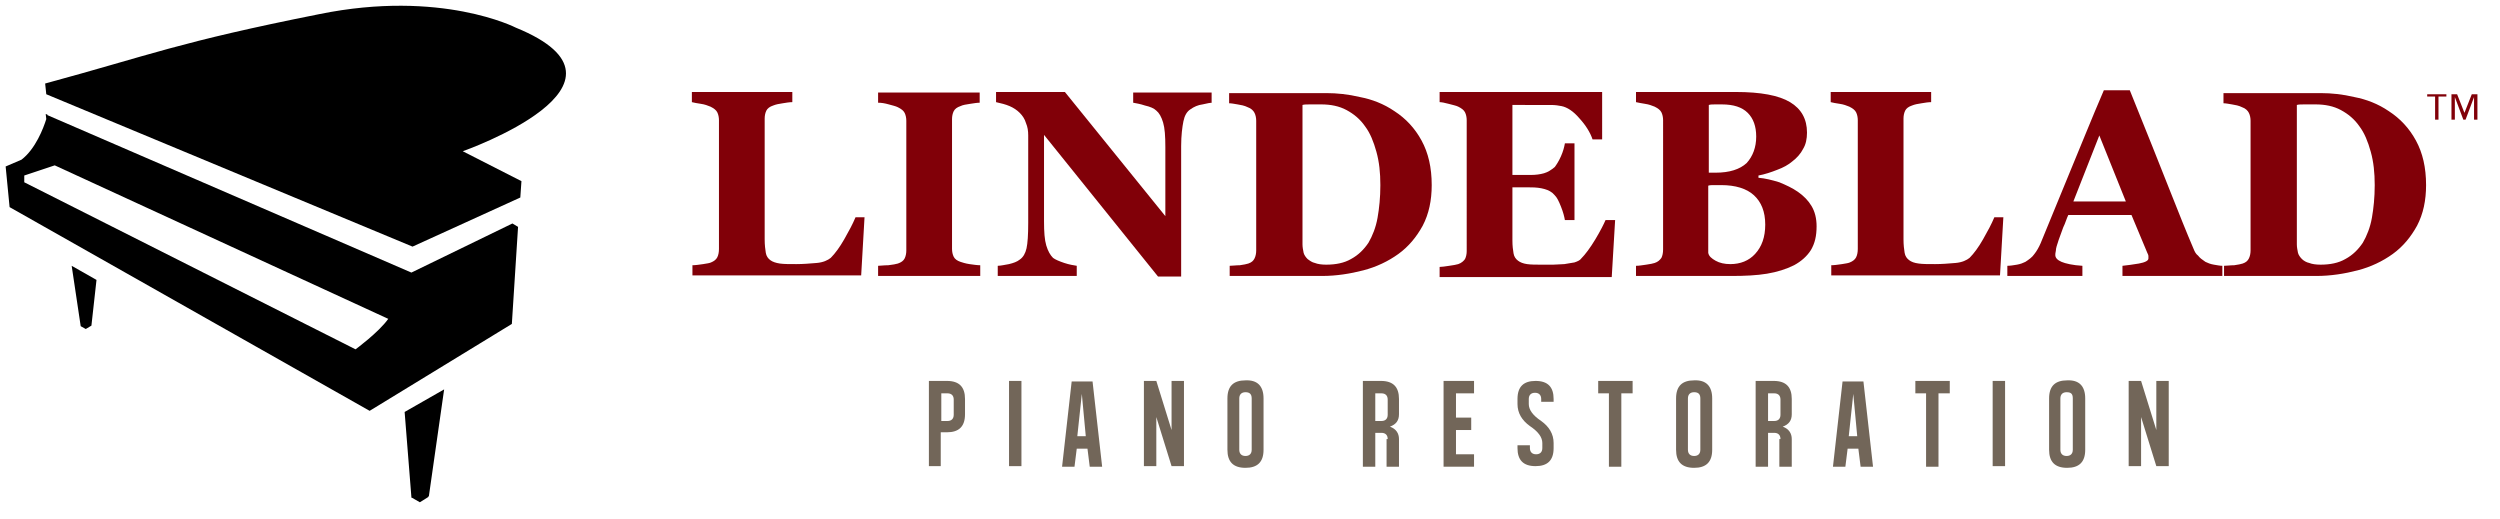
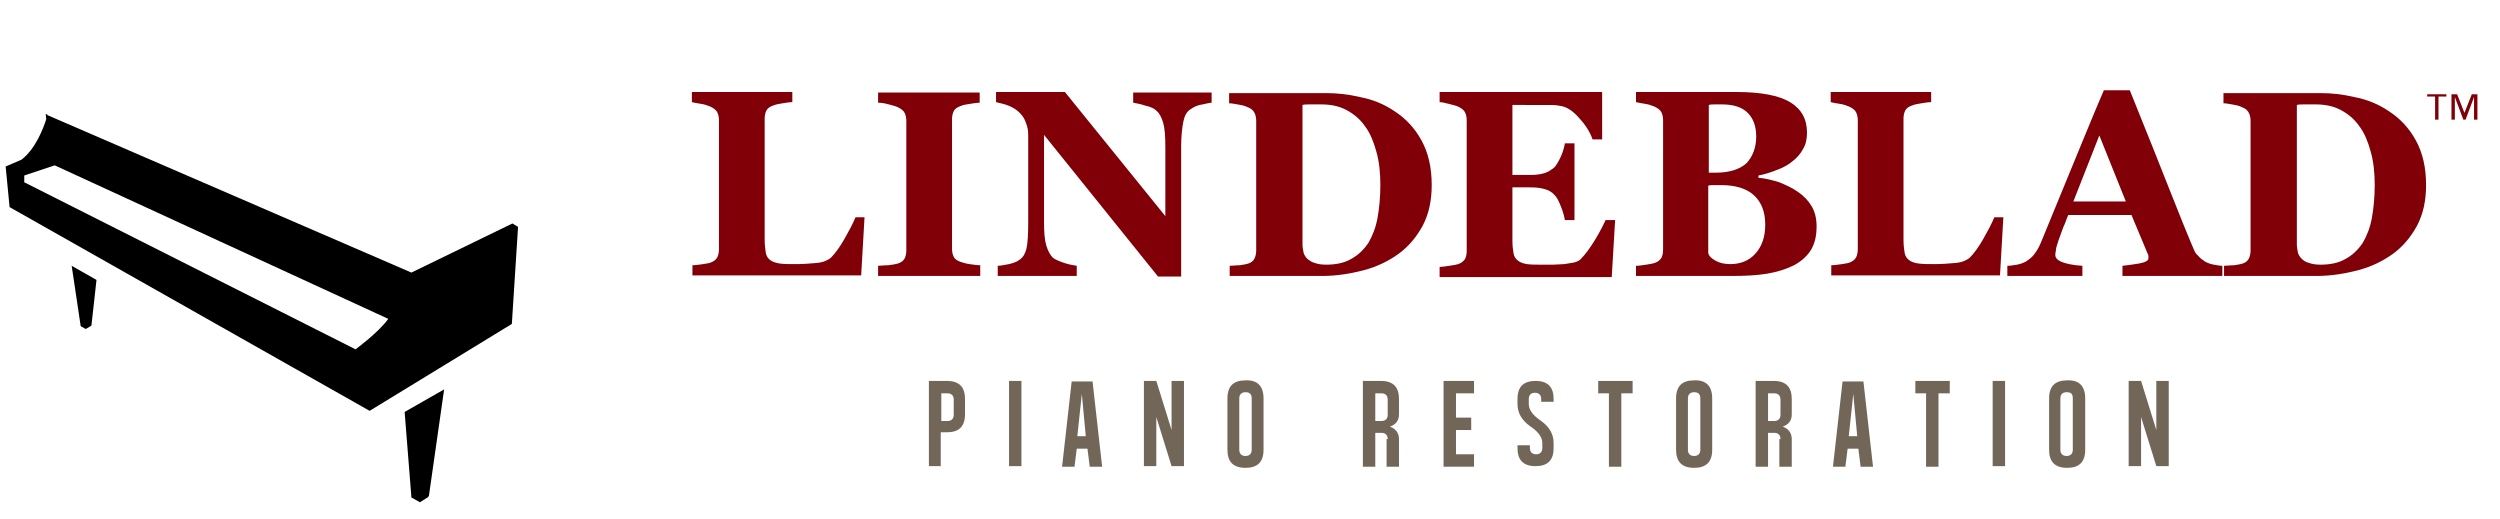
<svg xmlns="http://www.w3.org/2000/svg" version="1.1" id="Layer_1" x="0px" y="0px" viewBox="0 0 443 92" enable-background="new 0 0 443 92" xml:space="preserve">
  <g>
    <polygon points="14.3,57.8 14.3,57.8 14.3,57.8 15.2,58.3 16.2,57.7 16.2,57.7 16.2,57.7 17.1,49.6 12.7,47.1  " />
    <polygon points="78.7,69 71.7,73 72.9,88.1 72.9,88.1 72.9,88.1 72.9,88.2 73,88.2 74.4,89 76,88 75.8,87.9 76,87.9  " />
-     <path d="M91.4,4.9c0,0-13.2-6.8-34.8-2.4C31.5,7.5,26.8,9.7,8,14.8l0.2,1.9l64.9,27L92.2,35l0.2-2.9L82,26.8   C82,26.8,115.9,14.9,91.4,4.9z" />
    <path d="M72.9,48.3L8.4,20.4l0-0.1c0,0,0,0,0,0l-0.3-0.1l0.1,0.9c-0.5,1.6-1.9,5.3-4.4,7.2L1,29.5l0.7,7.2l63.8,36.1l25.2-15.4   l1.1-17.2l-1-0.6L72.9,48.3z M63,61.9L63,61.9L4.3,32.3v-1.2l5.4-1.8l59.1,27.2C67.1,58.9,63,61.9,63,61.9z" />
  </g>
  <g>
    <g>
      <path fill="#810008" d="M153.2,38.4l-0.6,10.4h-29.9v-1.8c0.5,0,1.2-0.1,1.9-0.2c0.7-0.1,1.2-0.2,1.4-0.3c0.5-0.2,0.9-0.5,1.1-0.9    c0.2-0.4,0.3-0.9,0.3-1.5V21.3c0-0.5-0.1-1-0.3-1.4c-0.2-0.4-0.6-0.7-1.2-1c-0.5-0.2-1-0.4-1.7-0.5c-0.7-0.1-1.2-0.2-1.6-0.3v-1.8    h17.8v1.8c-0.5,0-1.1,0.1-1.7,0.2c-0.7,0.1-1.2,0.2-1.7,0.4c-0.6,0.2-1,0.5-1.2,0.9c-0.2,0.4-0.3,0.9-0.3,1.4v21.4    c0,1,0.1,1.8,0.2,2.4c0.1,0.6,0.4,1,0.8,1.3c0.4,0.3,1,0.5,1.7,0.6c0.7,0.1,1.7,0.1,2.9,0.1c1.2,0,2.4-0.1,3.6-0.2    c1.2-0.1,2-0.5,2.5-0.9c0.8-0.8,1.6-1.9,2.4-3.3c0.8-1.4,1.5-2.7,2-3.9H153.2z" />
      <path fill="#810008" d="M173.6,48.9h-18v-1.8c0.4,0,1-0.1,1.8-0.1c0.8-0.1,1.4-0.2,1.7-0.3c0.6-0.2,1-0.5,1.2-0.9    c0.2-0.4,0.3-0.9,0.3-1.4v-23c0-0.5-0.1-1-0.3-1.4c-0.2-0.4-0.6-0.7-1.2-1c-0.4-0.2-0.9-0.3-1.6-0.5c-0.7-0.2-1.3-0.3-1.9-0.3    v-1.8h18v1.8c-0.5,0-1,0.1-1.7,0.2c-0.7,0.1-1.3,0.2-1.7,0.4c-0.6,0.2-1,0.5-1.2,0.9c-0.2,0.4-0.3,0.9-0.3,1.4v23    c0,0.5,0.1,1,0.3,1.4c0.2,0.4,0.6,0.7,1.2,0.9c0.3,0.1,0.9,0.3,1.6,0.4c0.7,0.1,1.4,0.2,1.9,0.2V48.9z" />
      <path fill="#810008" d="M214.9,18.2c-0.4,0-1,0.1-1.8,0.3c-0.8,0.1-1.5,0.4-2.2,0.9c-0.6,0.4-1,1.1-1.2,2.1    c-0.2,1-0.4,2.5-0.4,4.4V49h-4.1L185,23.9v15.3c0,1.9,0.1,3.3,0.4,4.3c0.3,1,0.7,1.7,1.2,2.2c0.4,0.3,1.1,0.6,2,0.9    c0.9,0.3,1.6,0.4,2.2,0.5v1.8h-14v-1.8c0.6,0,1.3-0.2,2-0.3c0.8-0.2,1.4-0.4,1.9-0.8c0.6-0.4,1-1.1,1.2-2c0.2-0.9,0.3-2.4,0.3-4.5    V24c0-0.8-0.1-1.5-0.4-2.2c-0.2-0.7-0.6-1.3-1.1-1.8c-0.5-0.5-1.1-0.9-1.8-1.2c-0.7-0.3-1.5-0.5-2.4-0.7v-1.8h12.2l17.8,22V26.1    c0-2-0.1-3.4-0.4-4.4c-0.3-1-0.7-1.7-1.2-2.1c-0.4-0.4-1.1-0.7-2-0.9c-0.9-0.3-1.6-0.4-2.1-0.5v-1.8h13.9V18.2z" />
      <path fill="#810008" d="M247.1,19.7c2,1.3,3.6,3,4.8,5.2c1.2,2.2,1.8,4.8,1.8,7.9c0,2.7-0.5,5.1-1.6,7.2c-1.1,2-2.5,3.7-4.3,5    c-1.8,1.3-3.9,2.3-6.2,2.9c-2.3,0.6-4.8,1-7.3,1h-16.4v-1.8c0.5,0,1.1-0.1,1.8-0.1c0.7-0.1,1.2-0.2,1.5-0.3    c0.6-0.2,0.9-0.5,1.1-0.9c0.2-0.4,0.3-0.9,0.3-1.4v-23c0-0.5-0.1-1-0.3-1.4c-0.2-0.4-0.6-0.8-1.2-1c-0.6-0.3-1.2-0.4-1.8-0.5    c-0.6-0.1-1.1-0.2-1.5-0.2v-1.8h17.3c1.8,0,3.8,0.2,5.9,0.7C243.1,17.6,245.2,18.4,247.1,19.7z M242.5,43c0.7-1.2,1.3-2.7,1.6-4.4    c0.3-1.7,0.5-3.6,0.5-5.8c0-2.2-0.2-4.1-0.7-5.9c-0.5-1.8-1.1-3.3-2-4.5c-0.9-1.3-2-2.2-3.3-2.9c-1.3-0.7-2.8-1-4.5-1    c-0.5,0-1.1,0-1.8,0c-0.7,0-1.2,0-1.5,0.1v24.7c0,0.5,0.1,1,0.2,1.5c0.1,0.4,0.4,0.8,0.7,1.1c0.4,0.3,0.8,0.6,1.3,0.7    c0.5,0.2,1.2,0.3,2,0.3c1.7,0,3.2-0.3,4.4-1C240.7,45.2,241.7,44.2,242.5,43z" />
      <path fill="#810008" d="M283.9,24.7h-1.7c-0.4-1.2-1.2-2.5-2.3-3.7c-1.1-1.3-2.2-2-3.2-2.2c-0.5-0.1-1.1-0.2-1.9-0.2    c-0.8,0-1.5,0-2,0H268V31h3.3c0.8,0,1.6-0.1,2.3-0.3c0.7-0.2,1.3-0.6,1.9-1.1c0.3-0.4,0.7-1,1.1-1.9c0.4-0.9,0.6-1.7,0.7-2.3h1.7    v13.6h-1.7c-0.1-0.6-0.3-1.4-0.7-2.4c-0.4-1-0.7-1.6-1.1-2c-0.5-0.6-1.1-0.9-1.8-1.1c-0.7-0.2-1.5-0.3-2.4-0.3H268v9.4    c0,1,0.1,1.7,0.2,2.3c0.1,0.6,0.4,1,0.8,1.3c0.4,0.3,0.9,0.5,1.6,0.6c0.7,0.1,1.6,0.1,2.7,0.1c0.5,0,1.2,0,1.9,0    c0.7,0,1.4-0.1,2-0.1c0.6-0.1,1.2-0.2,1.8-0.3c0.6-0.2,1-0.4,1.2-0.7c0.7-0.7,1.6-1.9,2.5-3.4c0.9-1.5,1.5-2.7,1.8-3.4h1.7    l-0.6,10.1h-30.5v-1.8c0.4,0,1-0.1,1.7-0.2c0.7-0.1,1.3-0.2,1.6-0.3c0.6-0.2,1-0.6,1.2-0.9c0.2-0.4,0.3-0.9,0.3-1.4V21.3    c0-0.5-0.1-1-0.3-1.4c-0.2-0.4-0.6-0.7-1.2-1c-0.4-0.2-1-0.3-1.7-0.5c-0.7-0.2-1.3-0.3-1.6-0.3v-1.8h28.8V24.7z" />
      <path fill="#810008" d="M318.6,34c1,0.7,1.8,1.5,2.4,2.5c0.6,1,0.9,2.2,0.9,3.6c0,1.7-0.3,3-1,4.2c-0.7,1.1-1.7,2-3,2.7    c-1.4,0.7-3,1.2-4.8,1.5c-1.8,0.3-3.9,0.4-6.3,0.4h-16.9v-1.8c0.5,0,1.1-0.1,1.8-0.2c0.7-0.1,1.2-0.2,1.5-0.3    c0.6-0.2,0.9-0.5,1.2-0.9c0.2-0.4,0.3-0.9,0.3-1.5V21.3c0-0.5-0.1-1-0.3-1.4c-0.2-0.4-0.6-0.7-1.2-1c-0.5-0.2-1-0.4-1.7-0.5    c-0.6-0.1-1.2-0.2-1.6-0.3v-1.8h17.7c4.4,0,7.6,0.6,9.6,1.8c2,1.2,3,3,3,5.4c0,1.1-0.2,2.1-0.7,2.9c-0.4,0.8-1.1,1.6-1.9,2.2    c-0.7,0.6-1.6,1.1-2.7,1.5c-1,0.4-2.2,0.8-3.3,1v0.4c1.2,0.1,2.4,0.4,3.7,0.8C316.5,32.8,317.6,33.3,318.6,34z M311.2,24.2    c0-1.8-0.5-3.2-1.5-4.2c-1-1-2.5-1.5-4.6-1.5c-0.3,0-0.7,0-1.1,0c-0.5,0-0.9,0-1.2,0.1v12h1.2c2.5,0,4.3-0.6,5.5-1.7    C310.6,27.7,311.2,26.1,311.2,24.2z M312.8,39.8c0-2.3-0.7-4-2-5.2c-1.3-1.2-3.3-1.8-5.8-1.8c-0.3,0-0.7,0-1.2,0    c-0.5,0-0.8,0-1.1,0.1v11.9c0.1,0.6,0.6,1,1.3,1.4c0.7,0.4,1.6,0.6,2.6,0.6c1.8,0,3.3-0.6,4.4-1.8C312.2,43.7,312.8,42,312.8,39.8    z" />
      <path fill="#810008" d="M355,38.4l-0.6,10.4h-29.9v-1.8c0.5,0,1.2-0.1,1.9-0.2c0.7-0.1,1.2-0.2,1.4-0.3c0.5-0.2,0.9-0.5,1.1-0.9    c0.2-0.4,0.3-0.9,0.3-1.5V21.3c0-0.5-0.1-1-0.3-1.4c-0.2-0.4-0.6-0.7-1.2-1c-0.5-0.2-1-0.4-1.7-0.5c-0.7-0.1-1.2-0.2-1.6-0.3v-1.8    h17.8v1.8c-0.5,0-1.1,0.1-1.7,0.2c-0.7,0.1-1.2,0.2-1.7,0.4c-0.6,0.2-1,0.5-1.2,0.9c-0.2,0.4-0.3,0.9-0.3,1.4v21.4    c0,1,0.1,1.8,0.2,2.4c0.1,0.6,0.4,1,0.8,1.3c0.4,0.3,0.9,0.5,1.7,0.6c0.7,0.1,1.7,0.1,2.9,0.1c1.2,0,2.4-0.1,3.6-0.2    c1.2-0.1,2-0.5,2.5-0.9c0.8-0.8,1.6-1.9,2.4-3.3c0.8-1.4,1.5-2.7,2-3.9H355z" />
      <path fill="#810008" d="M393.8,48.9h-17.7v-1.8c0.8-0.1,1.8-0.2,2.9-0.4c1.1-0.2,1.7-0.5,1.7-0.9c0-0.1,0-0.3,0-0.4    c0-0.2-0.1-0.4-0.2-0.6l-2.8-6.7h-11.2c-0.3,0.6-0.5,1.4-0.9,2.2c-0.3,0.8-0.6,1.6-0.8,2.2c-0.3,0.9-0.5,1.5-0.5,1.9    c-0.1,0.4-0.1,0.7-0.1,0.8c0,0.5,0.4,0.9,1.1,1.2s2,0.6,3.7,0.7v1.8h-13.3v-1.8c0.5,0,1.1-0.1,1.7-0.2c0.6-0.1,1.1-0.3,1.5-0.5    c0.6-0.4,1.2-0.8,1.6-1.4c0.4-0.5,0.8-1.2,1.1-1.9c1.8-4.3,3.5-8.6,5.3-12.9c1.8-4.3,3.7-9.1,5.9-14.2h4.6c3,7.4,5.3,13.2,7,17.5    c1.7,4.3,3.1,7.8,4.3,10.6c0.2,0.5,0.4,0.9,0.8,1.2c0.3,0.4,0.7,0.7,1.3,1.1c0.4,0.2,0.9,0.4,1.5,0.5c0.6,0.1,1.1,0.2,1.5,0.2    V48.9z M376.7,35.7L372,24l-4.6,11.7H376.7z" />
      <path fill="#810008" d="M423.3,19.7c2,1.3,3.6,3,4.8,5.2c1.2,2.2,1.8,4.8,1.8,7.9c0,2.7-0.5,5.1-1.6,7.2c-1.1,2-2.5,3.7-4.3,5    c-1.8,1.3-3.9,2.3-6.2,2.9c-2.3,0.6-4.8,1-7.3,1h-16.4v-1.8c0.5,0,1.1-0.1,1.8-0.1c0.7-0.1,1.2-0.2,1.5-0.3    c0.6-0.2,0.9-0.5,1.1-0.9c0.2-0.4,0.3-0.9,0.3-1.4v-23c0-0.5-0.1-1-0.3-1.4c-0.2-0.4-0.6-0.8-1.2-1c-0.6-0.3-1.2-0.4-1.8-0.5    c-0.6-0.1-1.1-0.2-1.5-0.2v-1.8h17.3c1.8,0,3.8,0.2,5.9,0.7C419.3,17.6,421.4,18.4,423.3,19.7z M418.7,43c0.7-1.2,1.3-2.7,1.6-4.4    c0.3-1.7,0.5-3.6,0.5-5.8c0-2.2-0.2-4.1-0.7-5.9c-0.5-1.8-1.1-3.3-2-4.5c-0.9-1.3-2-2.2-3.3-2.9c-1.3-0.7-2.8-1-4.5-1    c-0.5,0-1.1,0-1.8,0c-0.7,0-1.2,0-1.5,0.1v24.7c0,0.5,0.1,1,0.2,1.5c0.1,0.4,0.4,0.8,0.7,1.1c0.3,0.3,0.8,0.6,1.3,0.7    c0.5,0.2,1.2,0.3,2,0.3c1.7,0,3.2-0.3,4.4-1C416.9,45.2,417.9,44.2,418.7,43z" />
    </g>
  </g>
  <g>
    <g>
      <path fill="#726659" d="M164.6,82.7V67.5h3.2c2.2,0,3.2,1.1,3.2,3.2v2.7c0,2.2-1.1,3.2-3.2,3.2h-1.1v6H164.6z M166.8,69.7v4.9h1.1    c0.7,0,1.1-0.4,1.1-1.1v-2.7c0-0.7-0.4-1.1-1.1-1.1H166.8z" />
      <path fill="#726659" d="M181,67.5v15.1h-2.2V67.5H181z" />
      <path fill="#726659" d="M188.2,82.7l1.7-15.1h3.7l1.7,15.1h-2.2l-0.4-3.2h-1.9l-0.4,3.2H188.2z M191.7,69.8l-0.8,7.5h1.5    L191.7,69.8z" />
      <path fill="#726659" d="M202.7,82.7V67.5h2.2l2.7,8.7v-8.7h2.2v15.1h-2.2l-2.7-8.7v8.7H202.7z" />
      <path fill="#726659" d="M223.9,70.6v9.1c0,2.2-1.1,3.2-3.2,3.2c-2.2,0-3.2-1.1-3.2-3.2v-9.1c0-2.2,1.1-3.2,3.2-3.2    C222.8,67.3,223.9,68.4,223.9,70.6z M220.7,69.5c-0.7,0-1.1,0.4-1.1,1.1v9.1c0,0.7,0.4,1.1,1.1,1.1c0.7,0,1.1-0.4,1.1-1.1v-9.1    C221.8,69.8,221.4,69.5,220.7,69.5z" />
      <path fill="#726659" d="M245.9,77.8c0-0.7-0.4-1.1-1.1-1.1h-1.1v6h-2.2V67.5h3.2c2.2,0,3.2,1.1,3.2,3.2v2.7c0,1.1-0.5,1.8-1.6,2.2    c1.1,0.4,1.6,1.2,1.6,2.2v4.9h-2.2V77.8z M243.7,69.7v4.9h1.1c0.7,0,1.1-0.4,1.1-1.1v-2.7c0-0.7-0.4-1.1-1.1-1.1H243.7z" />
      <path fill="#726659" d="M255.8,67.5h5.4v2.2h-3.2V74h2.7v2.2h-2.7v4.3h3.2v2.2h-5.4V67.5z" />
      <path fill="#726659" d="M268.9,78.9h2.2v0.5c0,0.7,0.4,1.1,1.1,1.1c0.7,0,1.1-0.4,1.1-1.1v-0.9c0-1-0.7-2-2.2-3    c-1.4-1-2.2-2.3-2.2-3.9v-0.9c0-2.2,1.1-3.2,3.2-3.2c2.2,0,3.2,1.1,3.2,3.2v0.5h-2.2v-0.5c0-0.7-0.4-1.1-1.1-1.1    c-0.7,0-1.1,0.4-1.1,1.1v0.9c0,1,0.7,2,2.2,3c1.4,1,2.2,2.3,2.2,3.9v0.9c0,2.2-1.1,3.2-3.2,3.2c-2.2,0-3.2-1.1-3.2-3.2V78.9z" />
      <path fill="#726659" d="M289.2,69.7h-1.9v13h-2.2v-13h-1.9v-2.2h6.1V69.7z" />
      <path fill="#726659" d="M303.4,70.6v9.1c0,2.2-1.1,3.2-3.2,3.2c-2.2,0-3.2-1.1-3.2-3.2v-9.1c0-2.2,1.1-3.2,3.2-3.2    C302.3,67.3,303.4,68.4,303.4,70.6z M300.2,69.5c-0.7,0-1.1,0.4-1.1,1.1v9.1c0,0.7,0.4,1.1,1.1,1.1c0.7,0,1.1-0.4,1.1-1.1v-9.1    C301.3,69.8,300.9,69.5,300.2,69.5z" />
      <path fill="#726659" d="M315.5,77.8c0-0.7-0.4-1.1-1.1-1.1h-1.1v6h-2.2V67.5h3.2c2.2,0,3.2,1.1,3.2,3.2v2.7c0,1.1-0.5,1.8-1.6,2.2    c1.1,0.4,1.6,1.2,1.6,2.2v4.9h-2.2V77.8z M313.3,69.7v4.9h1.1c0.7,0,1.1-0.4,1.1-1.1v-2.7c0-0.7-0.4-1.1-1.1-1.1H313.3z" />
      <path fill="#726659" d="M324.8,82.7l1.7-15.1h3.7l1.7,15.1h-2.2l-0.4-3.2h-1.9l-0.4,3.2H324.8z M328.4,69.8l-0.8,7.5h1.5    L328.4,69.8z" />
      <path fill="#726659" d="M345.4,69.7h-1.9v13h-2.2v-13h-1.9v-2.2h6.1V69.7z" />
      <path fill="#726659" d="M355.3,67.5v15.1h-2.2V67.5H355.3z" />
      <path fill="#726659" d="M369.5,70.6v9.1c0,2.2-1.1,3.2-3.2,3.2c-2.2,0-3.2-1.1-3.2-3.2v-9.1c0-2.2,1.1-3.2,3.2-3.2    C368.4,67.3,369.5,68.4,369.5,70.6z M366.2,69.5c-0.7,0-1.1,0.4-1.1,1.1v9.1c0,0.7,0.4,1.1,1.1,1.1c0.7,0,1.1-0.4,1.1-1.1v-9.1    C367.3,69.8,367,69.5,366.2,69.5z" />
      <path fill="#726659" d="M377.2,82.7V67.5h2.2l2.7,8.7v-8.7h2.2v15.1h-2.2l-2.7-8.7v8.7H377.2z" />
    </g>
  </g>
  <g>
    <path fill="#810008" d="M433.5,17.1h-1.4v4.1h-0.6v-4.1h-1.4v-0.4h3.4V17.1z M439,21.2h-0.6v-4h0l-1.5,4h-0.4l-1.5-4h0v4h-0.6v-4.5   h1l1.3,3.3h0l1.3-3.3h1V21.2z" />
  </g>
  <g>
</g>
  <g>
</g>
  <g>
</g>
  <g>
</g>
  <g>
</g>
  <g>
</g>
</svg>